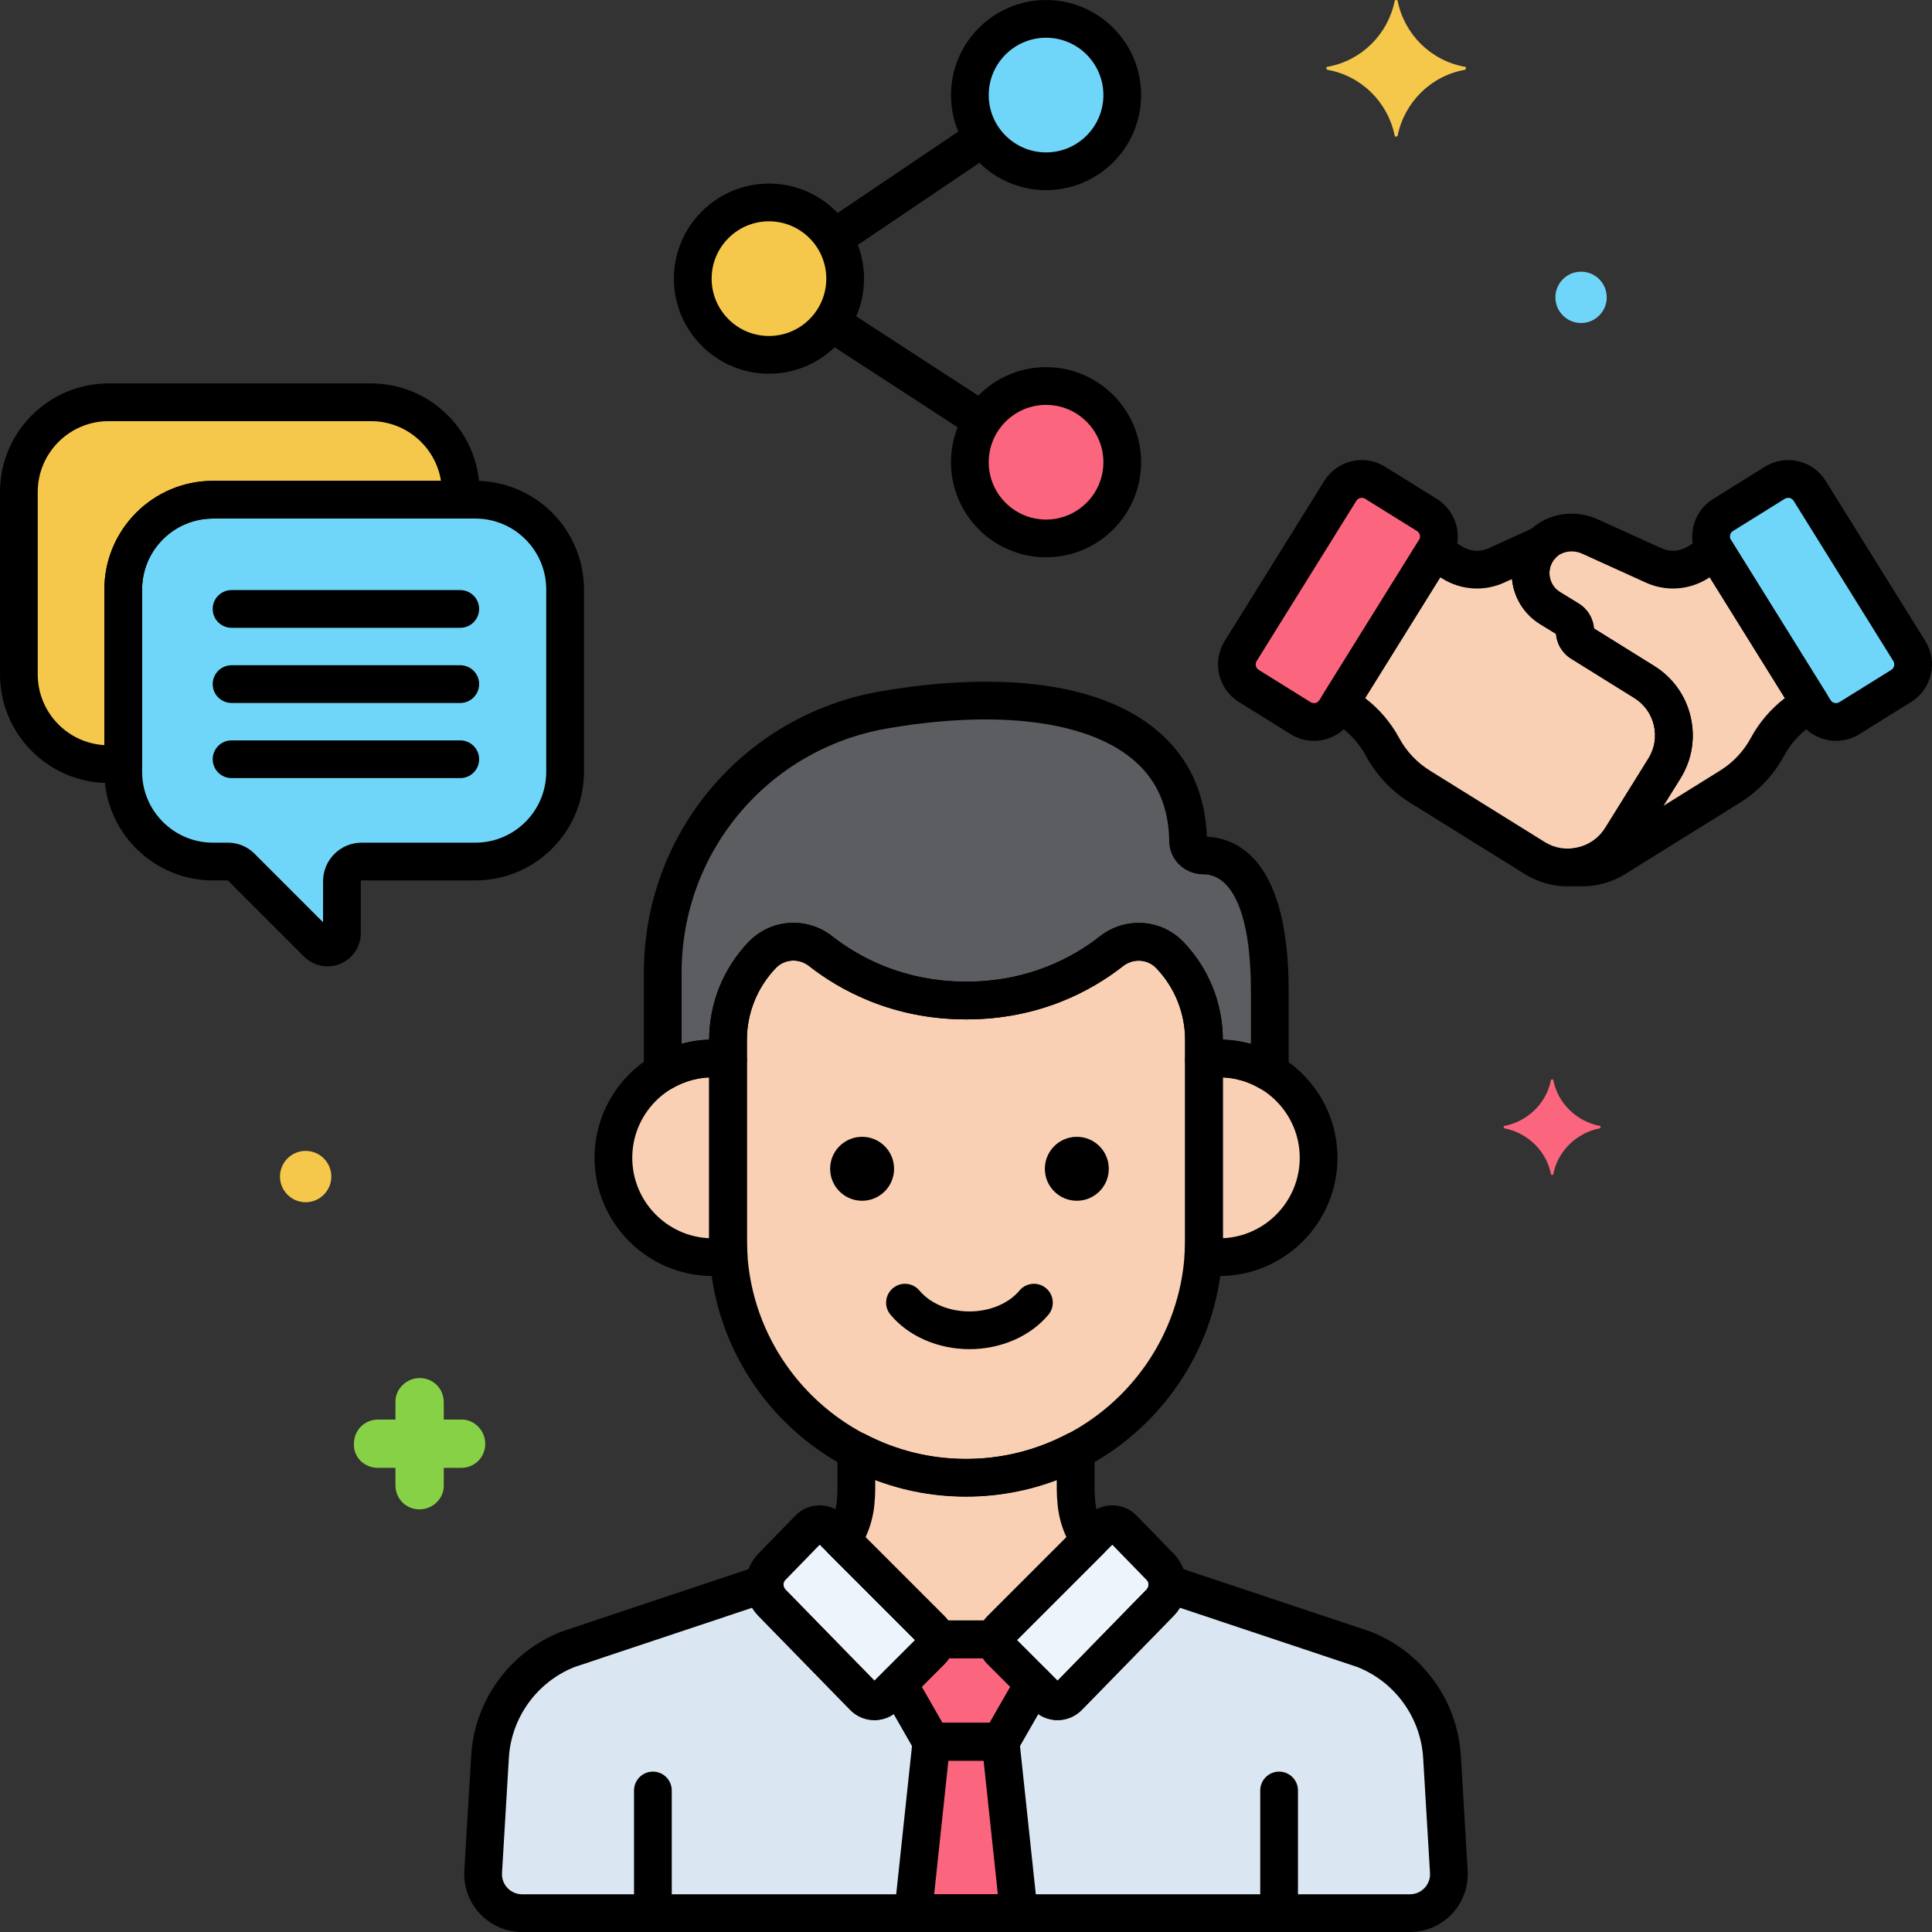
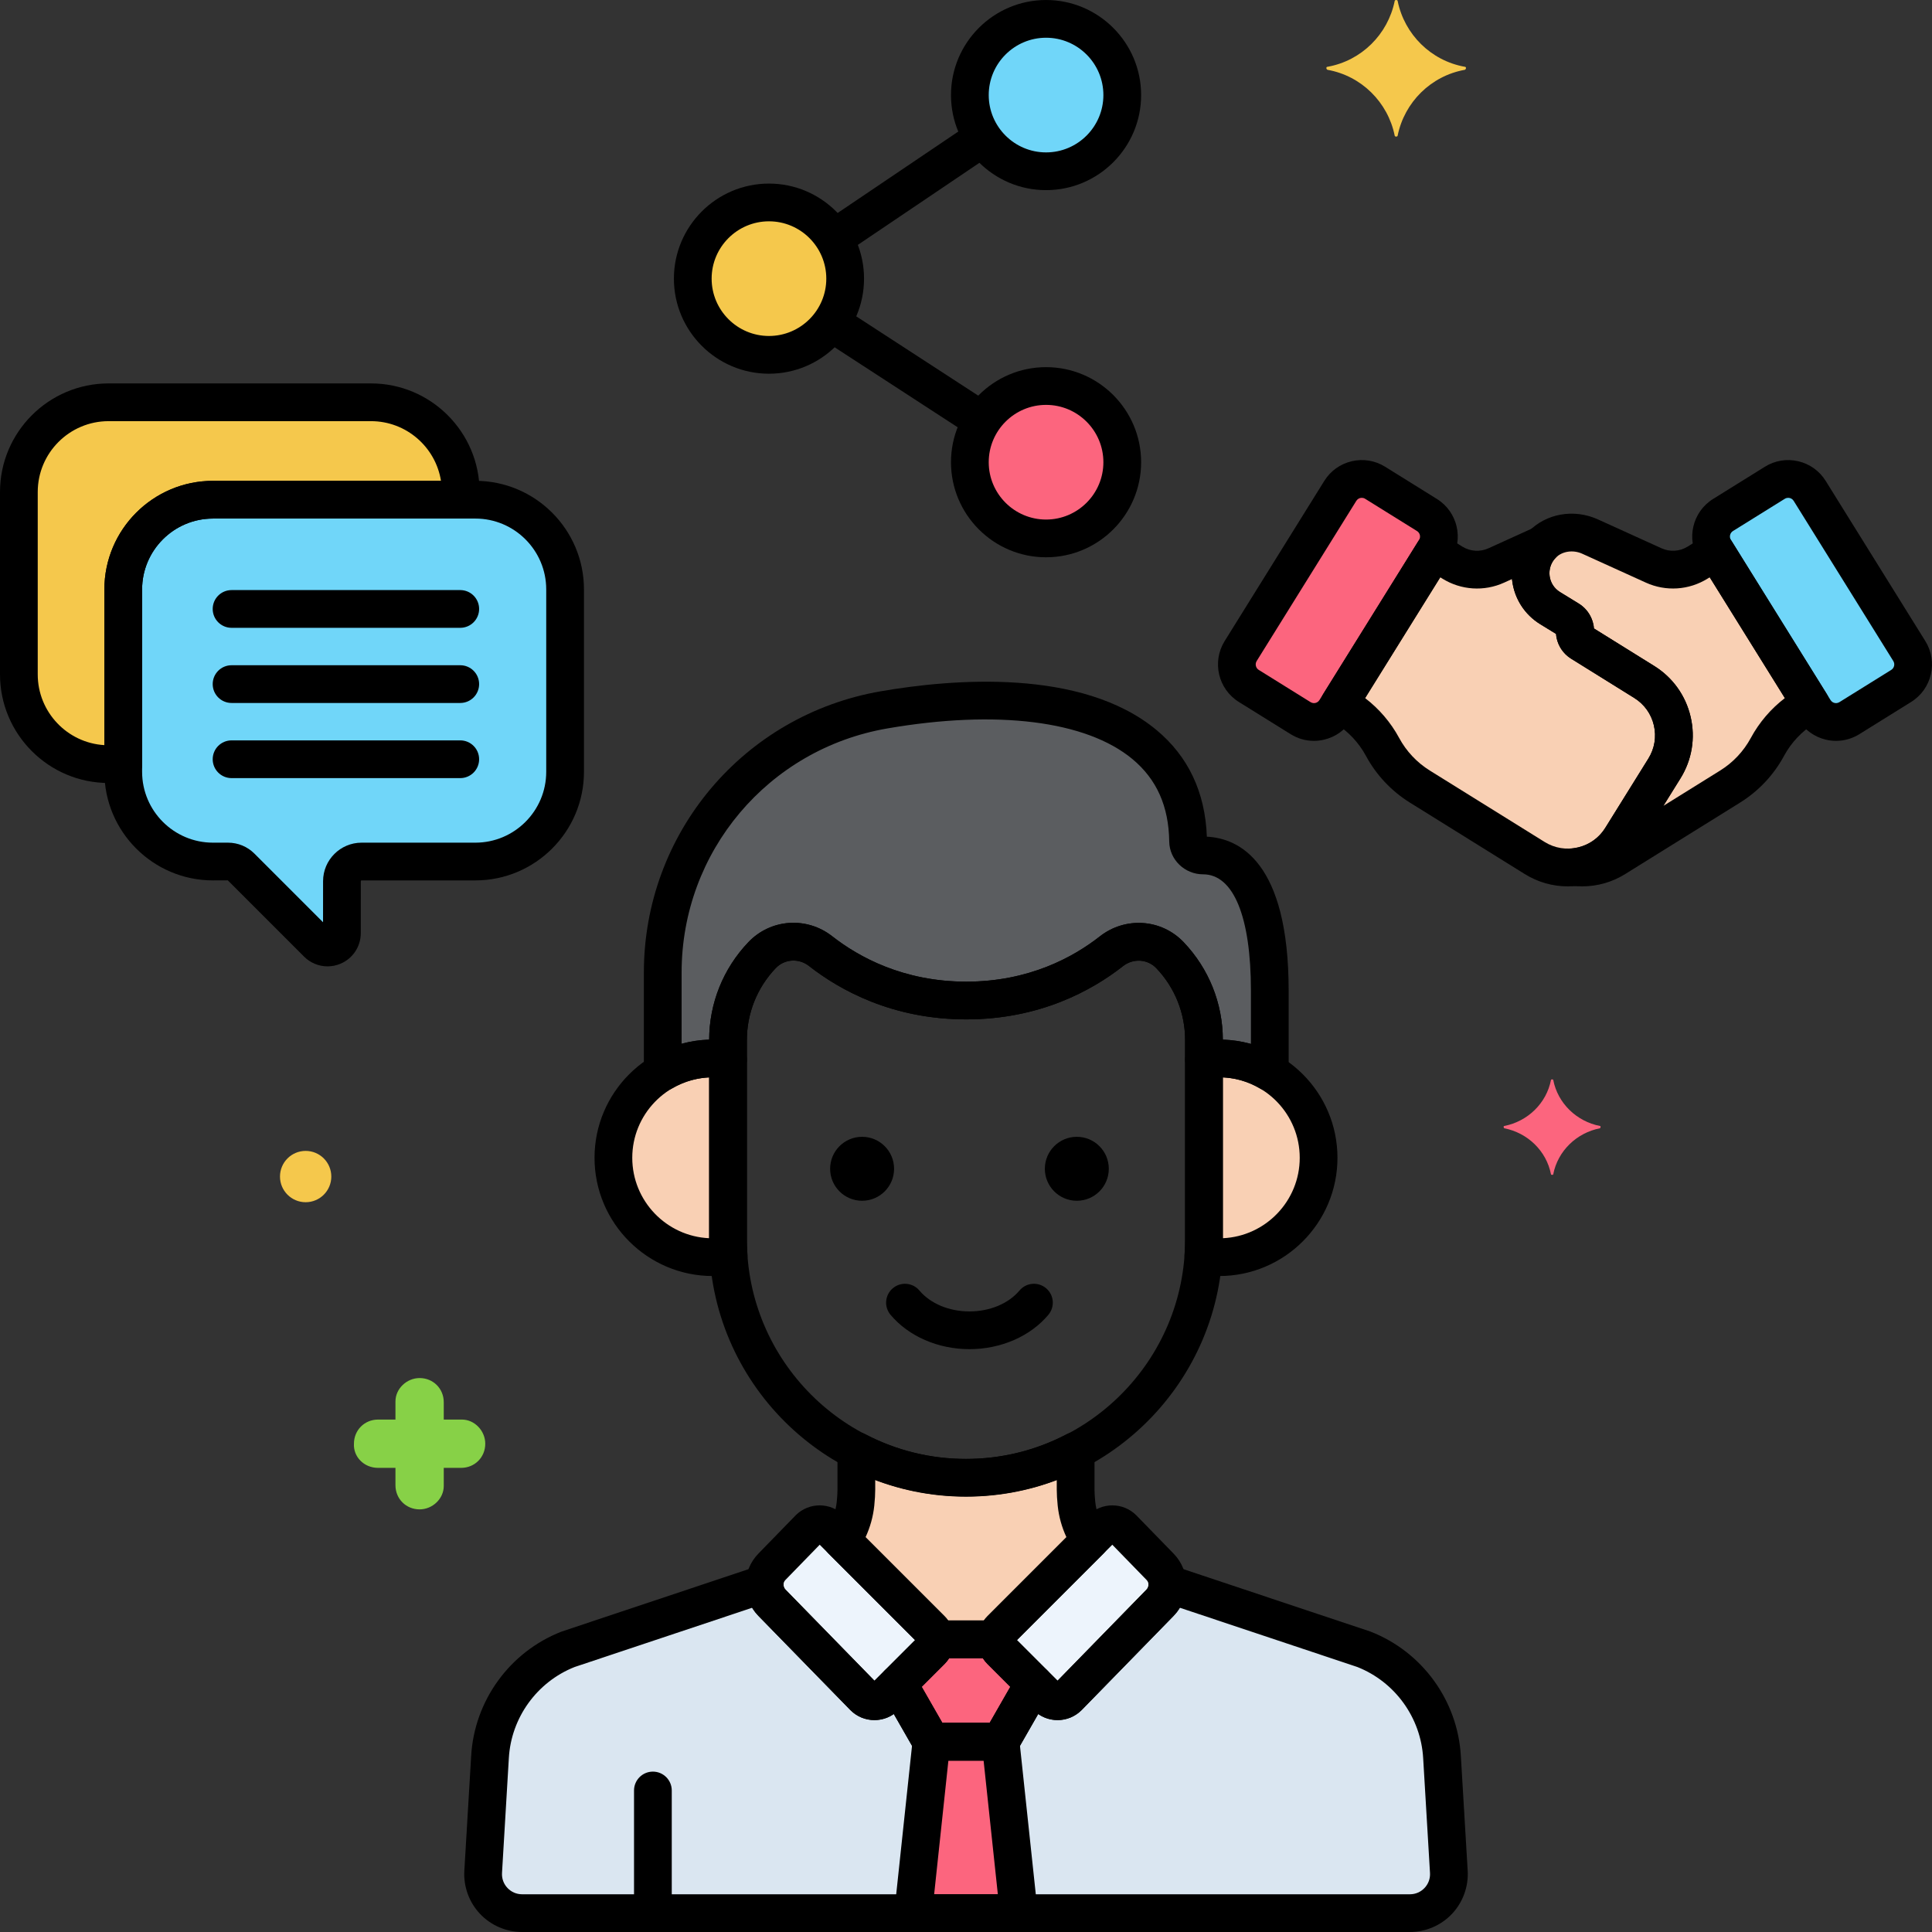
<svg xmlns="http://www.w3.org/2000/svg" height="512" viewBox="0 0 256 256" width="512">
  <rect x="0" y="0" width="256" height="256" fill="#333333" stroke="none" />
  <g id="Layer_17">
    <g>
      <g>
-         <path d="m155.028 126.567c-2.062-2.162-5.414-2.361-7.765-.516-3.716 2.917-10.146 6.523-19.229 6.523-9.104 0-15.568-3.623-19.3-6.544-2.348-1.838-5.694-1.632-7.752.526l-.011.011c-2.892 3.032-4.505 7.061-4.505 11.251v26.464c0 17.343 14.19 31.533 31.533 31.533 17.343 0 31.533-14.19 31.533-31.533v-26.464c.001-4.19-1.612-8.219-4.504-11.251z" fill="#f9d0b4" />
-       </g>
+         </g>
      <g>
        <path d="m161.556 140.25c-.689 0-1.364.058-2.023.16v23.872c0 .711-.032 1.415-.079 2.115.686.111 1.385.184 2.103.184 7.271 0 13.165-5.894 13.165-13.165s-5.895-13.166-13.166-13.166z" fill="#f9d0b4" />
      </g>
      <g>
        <path d="m96.467 164.282c0-3.267 0-17.376 0-23.872-.66-.102-1.335-.16-2.023-.16-7.271 0-13.165 5.894-13.165 13.165s5.894 13.165 13.165 13.165c.717 0 1.417-.073 2.103-.184v-.001c-.047-.699-.08-1.402-.08-2.113z" fill="#f9d0b4" />
      </g>
      <g>
        <path d="m159.415 113.352c-1.056 0-1.971-.814-1.986-1.87-.241-17.572-20.307-20.872-40.289-17.422-16.942 2.925-29.324 17.617-29.324 34.809v13.183c1.948-1.139 4.208-1.803 6.627-1.803.689 0 1.363.058 2.023.16v-2.592c0-4.19 1.613-8.219 4.505-11.251l.011-.011c2.058-2.158 5.404-2.364 7.752-.526 3.732 2.921 10.196 6.544 19.3 6.544 9.082 0 15.512-3.606 19.229-6.523 2.35-1.845 5.703-1.646 7.765.516 2.892 3.032 4.505 7.061 4.505 11.251v2.592c.66-.102 1.335-.16 2.024-.16 2.449 0 4.733.681 6.697 1.845 0-3.679 0-7.458 0-10.824-.001-15.733-5.682-17.918-8.839-17.918z" fill="#5b5d60" />
      </g>
      <g>
        <path d="m123.381 215.916c.362.362.548.83.573 1.304h8.093c.024-.474.21-.942.573-1.304l11.798-11.799c-.967-1.425-1.595-3.089-1.779-4.871-.073-.708-.111-1.354-.111-1.878v-5.132c-4.355 2.28-9.295 3.578-14.527 3.578-5.232 0-10.172-1.299-14.527-3.578v5.132c0 .524-.038 1.169-.111 1.878-.185 1.782-.812 3.446-1.779 4.87z" fill="#f9d0b4" />
      </g>
      <g>
        <g>
          <path d="m186.82 253.5c2.974 0 5.334-2.505 5.158-5.474l-.905-15.201c-.362-6.379-4.41-11.962-10.36-14.29l-26.041-8.693c.038.907-.274 1.826-.956 2.525l-12.174 12.47c-.777.777-2.036.777-2.812 0l-1.741-1.741-4.408 7.691h-9.16l-4.408-7.691-1.741 1.741c-.777.777-2.036.777-2.812 0l-12.174-12.47c-.683-.699-.994-1.618-.956-2.525l-26.041 8.693c-5.95 2.328-9.997 7.911-10.36 14.29l-.905 15.201c-.177 2.969 2.183 5.474 5.158 5.474z" fill="#dae6f1" />
        </g>
      </g>
      <g>
        <path d="m148.797 202.55c-.777-.777-2.036-.777-2.813 0l-13.365 13.365c-.777.777-.777 2.036 0 2.812l6.11 6.11c.777.777 2.036.777 2.812 0l12.174-12.47c1.292-1.323 1.293-3.435.003-4.761z" fill="#edf4fc" />
      </g>
      <g>
        <path d="m107.203 202.55c.777-.777 2.036-.777 2.813 0l13.365 13.365c.777.777.777 2.036 0 2.812l-6.11 6.11c-.777.777-2.036.777-2.812 0l-12.174-12.47c-1.292-1.323-1.293-3.435-.003-4.761z" fill="#edf4fc" />
      </g>
      <g>
        <g>
          <path d="m135 253.5-2.42-22.712h-9.16l-2.42 22.712z" fill="#fc657e" />
        </g>
      </g>
      <g>
        <path d="m132.619 218.728c-.414-.414-.6-.965-.573-1.508h-8.093c.028.542-.158 1.094-.573 1.508l-4.369 4.369 4.408 7.691h9.16l4.408-7.691z" fill="#fc657e" />
      </g>
      <g>
        <path d="m28.219 66.213h34.771c6.539 0 11.889 5.35 11.889 11.889v24.168c0 6.539-5.35 11.889-11.889 11.889h-15.077c-1.437 0-2.603 1.165-2.604 2.602l-.005 6.886c-.001 1.694-2.049 2.541-3.247 1.343l-10.105-10.107c-.464-.464-1.093-.724-1.748-.724h-1.985c-6.539 0-11.889-5.35-11.889-11.889v-24.168c0-6.539 5.35-11.889 11.889-11.889z" fill="#70d6f9" />
      </g>
      <g>
        <path d="m16.33 78.102c0-6.539 5.35-11.889 11.889-11.889h32.829v-1.02c0-6.539-5.35-11.889-11.889-11.889h-34.77c-6.539.001-11.889 5.351-11.889 11.89v24.168c0 6.539 5.35 11.889 11.889 11.889h1.942v-23.149z" fill="#f5c84c" />
      </g>
      <g>
        <circle cx="101.892" cy="36.922" fill="#f5c84c" r="10.097" />
      </g>
      <g>
        <circle cx="138.608" cy="12.597" fill="#70d6f9" r="10.097" />
      </g>
      <g>
        <circle cx="138.608" cy="61.246" fill="#fc657e" r="10.097" />
      </g>
      <g>
        <path d="m182.215 63.971 6.867 4.271c1.573.978 2.054 3.046 1.076 4.619l-13.202 21.223c-.978 1.573-3.046 2.054-4.619 1.076l-6.867-4.271c-1.573-.978-2.054-3.046-1.076-4.619l13.202-21.223c.978-1.573 3.046-2.055 4.619-1.076z" fill="#fc657e" />
      </g>
      <g>
        <path d="m235.173 63.971-6.867 4.271c-1.573.978-2.055 3.046-1.076 4.619l13.202 21.223c.978 1.573 3.046 2.054 4.619 1.076l6.867-4.271c1.573-.978 2.054-3.046 1.076-4.619l-13.202-21.223c-.978-1.573-3.046-2.055-4.619-1.076z" fill="#70d6f9" />
      </g>
      <g>
        <path d="m227.349 73.052-2.404 1.496c-1.755 1.092-3.94 1.234-5.822.379l-8.428-3.828c-2.139-.971-4.723-.615-6.357 1.073-2.417 2.497-1.901 6.589 1.061 8.408l2.491 1.529c.687.422.952 1.191.808 1.888.092.453.348.877.792 1.153l8.381 5.213c3.904 2.428 5.1 7.561 2.671 11.465l-5.718 9.192c-1.397 2.246-3.691 3.59-6.13 3.868 1.799.205 3.678-.166 5.335-1.197l15.227-9.472c2.074-1.29 3.775-3.099 4.936-5.248s2.862-3.958 4.936-5.248l.78-.485z" fill="#f9d0b4" />
      </g>
      <g>
        <path d="m217.871 90.365-8.381-5.213c-.595-.37-.941-1.12-.802-1.854-.087-.466-.34-.906-.798-1.187l-2.491-1.529c-2.961-1.818-3.478-5.911-1.061-8.408.003-.003.006-.005.009-.008l-6.082 2.762c-1.882.855-4.067.712-5.822-.379l-2.404-1.496-12.558 20.187.78.485c2.074 1.29 3.775 3.099 4.936 5.248s2.862 3.958 4.936 5.248l15.227 9.472c3.894 2.423 9.045 1.219 11.465-2.671l5.718-9.192c2.427-3.904 1.231-9.037-2.672-11.465z" fill="#f9d0b4" />
      </g>
      <g>
        <path d="m212.013 149.2c-3.1-.6-5.6-3-6.2-6.1 0-.1-.3-.1-.3 0-.6 3.1-3.1 5.5-6.2 6.1-.1 0-.1.2 0 .3 3.1.6 5.6 3 6.2 6.1 0 .1.3.1.3 0 .6-3.1 3.1-5.5 6.2-6.1.1-.1.1-.3 0-.3z" fill="#fc657e" />
      </g>
      <g>
        <path d="m50.1 194.5h2.3v2.3c0 1.8 1.4 3.2 3.2 3.2 1.7 0 3.2-1.4 3.2-3.1v-.1-2.3h2.3c1.8 0 3.2-1.4 3.2-3.2 0-1.7-1.4-3.2-3.1-3.2h-.1-2.3v-2.3c0-1.8-1.4-3.2-3.2-3.2-1.7 0-3.2 1.4-3.2 3.1v.1 2.3h-2.3c-1.8 0-3.2 1.4-3.2 3.2-.1 1.7 1.3 3.2 3.2 3.2-.1 0-.1 0 0 0z" fill="#87d147" />
      </g>
      <g>
        <circle cx="40.5" cy="155.9" fill="#f5c84c" r="3.4" />
      </g>
      <g>
-         <circle cx="209.5" cy="39.4" fill="#70d6f9" r="3.4" />
-       </g>
+         </g>
      <g>
        <path d="m175.9 8.85c4.5-.8 8-4.3 8.9-8.7 0-.2.4-.2.4 0 .9 4.4 4.4 7.9 8.9 8.7.2 0 .2.3 0 .4-4.5.8-8 4.3-8.9 8.7 0 .2-.4.2-.4 0-.9-4.4-4.4-7.9-8.9-8.7-.2-.1-.2-.4 0-.4z" fill="#f5c84c" />
      </g>
      <g>
        <path d="m128 198.315c-18.766 0-34.033-15.267-34.033-34.033v-26.464c0-4.854 1.845-9.463 5.195-12.977 2.956-3.099 7.729-3.43 11.113-.781 3.504 2.743 9.43 6.013 17.759 6.013 8.311 0 14.205-3.257 17.686-5.989 3.389-2.66 8.168-2.334 11.117.757 3.35 3.514 5.195 8.122 5.195 12.977v26.464c.001 18.766-15.266 34.033-34.032 34.033zm-22.868-71.035c-.86 0-1.708.338-2.341 1-2.47 2.591-3.824 5.974-3.824 9.538v26.464c0 16.009 13.024 29.033 29.033 29.033s29.033-13.024 29.033-29.033v-26.464c0-3.564-1.354-6.947-3.814-9.526-1.161-1.218-3.057-1.336-4.411-.275-4.101 3.219-11.034 7.056-20.773 7.056-9.754 0-16.717-3.848-20.841-7.075-.615-.481-1.342-.718-2.062-.718z" />
      </g>
      <g>
        <path d="m161.557 169.081c-.781 0-1.599-.07-2.5-.215-1.274-.205-2.184-1.347-2.098-2.635.051-.754.074-1.373.074-1.948v-23.873c0-1.233.899-2.282 2.118-2.471.813-.125 1.623-.189 2.406-.189 8.638 0 15.665 7.027 15.665 15.665s-7.028 15.666-15.665 15.666zm.476-26.32v21.309c5.661-.25 10.188-4.934 10.188-10.655s-4.527-10.404-10.188-10.654z" />
      </g>
      <g>
        <path d="m94.444 169.081c-8.638 0-15.666-7.027-15.666-15.666 0-8.638 7.027-15.665 15.666-15.665.783 0 1.592.064 2.405.189 1.219.188 2.118 1.237 2.118 2.471v23.872c0 .58.023 1.198.074 1.947.086 1.287-.821 2.428-2.094 2.635-.899.146-1.718.217-2.503.217zm-.477-26.32c-5.661.25-10.189 4.933-10.189 10.654s4.528 10.405 10.189 10.655z" />
      </g>
      <g>
        <path d="m128.458 178.771c-4.159 0-8.069-1.703-10.459-4.555-.887-1.058-.748-2.635.31-3.522 1.059-.887 2.635-.747 3.522.31 1.452 1.732 3.93 2.767 6.627 2.767s5.175-1.035 6.627-2.767c.887-1.058 2.463-1.198 3.522-.31 1.058.887 1.197 2.464.31 3.522-2.39 2.853-6.3 4.555-10.459 4.555z" />
      </g>
      <g>
        <path d="m168.253 144.595c-.441 0-.882-.117-1.275-.35-1.65-.978-3.525-1.495-5.422-1.495-.528 0-1.081.044-1.642.131-.721.11-1.455-.098-2.009-.573s-.873-1.168-.873-1.898v-2.592c0-3.564-1.354-6.947-3.814-9.526-1.162-1.218-3.058-1.337-4.411-.275-4.101 3.219-11.034 7.056-20.773 7.056-9.754 0-16.717-3.848-20.841-7.075-1.349-1.056-3.241-.935-4.402.283-2.47 2.591-3.824 5.974-3.824 9.538v2.592c0 .729-.319 1.423-.873 1.898s-1.288.683-2.009.573c-.562-.087-1.114-.131-1.642-.131-1.875 0-3.731.505-5.366 1.461-.774.451-1.73.456-2.506.01-.777-.446-1.256-1.273-1.256-2.168v-13.184c0-18.456 13.205-34.131 31.398-37.272 9.381-1.621 26.603-3.108 36.525 5.132 4.215 3.5 6.459 8.254 6.675 14.135 4.27.213 10.839 3.321 10.839 20.406v10.824c0 .898-.482 1.728-1.262 2.172-.383.218-.81.328-1.237.328zm-6.22-6.838c1.26.039 2.51.232 3.721.571v-7.058c0-9.799-2.31-15.418-6.338-15.418-2.44 0-4.453-1.945-4.486-4.336-.064-4.686-1.662-8.265-4.884-10.94-6.121-5.082-17.959-6.559-32.48-4.052-15.789 2.727-27.249 16.33-27.249 32.345v9.44c1.189-.327 2.415-.514 3.651-.552.015-4.833 1.859-9.417 5.195-12.916 2.956-3.099 7.729-3.43 11.113-.781 3.504 2.743 9.43 6.013 17.759 6.013 8.311 0 14.205-3.257 17.686-5.989 3.389-2.66 8.168-2.334 11.117.757 3.336 3.499 5.18 8.084 5.195 12.916zm-2.104-26.31h.01z" />
      </g>
      <g>
-         <path d="m169.488 255.22c-1.381 0-2.5-1.119-2.5-2.5v-15.471c0-1.381 1.119-2.5 2.5-2.5s2.5 1.119 2.5 2.5v15.471c0 1.381-1.119 2.5-2.5 2.5z" />
-       </g>
+         </g>
      <g>
        <path d="m86.512 255.22c-1.381 0-2.5-1.119-2.5-2.5v-15.471c0-1.381 1.119-2.5 2.5-2.5s2.5 1.119 2.5 2.5v15.471c0 1.381-1.119 2.5-2.5 2.5z" />
      </g>
      <g>
        <circle cx="142.685" cy="154.87" r="4.237" />
      </g>
      <g>
        <circle cx="114.233" cy="154.87" r="4.237" />
      </g>
      <g>
        <path d="m132.046 219.72h-8.093c-1.265 0-2.318-.941-2.479-2.175l-11.66-11.66c-.848-.848-.975-2.179-.301-3.171.753-1.11 1.224-2.398 1.361-3.725.064-.617.098-1.177.098-1.62v-5.132c0-.875.457-1.686 1.206-2.139s1.679-.482 2.454-.076c4.175 2.185 8.673 3.293 13.368 3.293 4.696 0 9.194-1.108 13.368-3.293.774-.406 1.706-.377 2.454.076.749.453 1.206 1.264 1.206 2.139v5.132c0 .443.034 1.003.098 1.621.137 1.326.608 2.614 1.361 3.724.673.993.547 2.323-.301 3.171l-11.66 11.66c-.161 1.234-1.215 2.175-2.48 2.175zm-10.433-2.037h.01zm4.019-2.963h4.736c.144-.203.305-.395.483-.572l10.458-10.459c-.614-1.319-1.009-2.737-1.159-4.185-.081-.786-.124-1.524-.124-2.136v-1.271c-7.671 2.917-16.381 2.917-24.055 0v1.271c0 .611-.043 1.35-.124 2.135-.15 1.448-.545 2.866-1.159 4.186l10.458 10.459c.181.178.342.369.486.572z" />
      </g>
      <g>
        <path d="m60.986 83.189h-30.302c-1.381 0-2.5-1.119-2.5-2.5s1.119-2.5 2.5-2.5h30.302c1.381 0 2.5 1.119 2.5 2.5s-1.119 2.5-2.5 2.5z" />
      </g>
      <g>
        <path d="m60.986 93.147h-30.302c-1.381 0-2.5-1.119-2.5-2.5s1.119-2.5 2.5-2.5h30.302c1.381 0 2.5 1.119 2.5 2.5s-1.119 2.5-2.5 2.5z" />
      </g>
      <g>
        <path d="m60.986 103.104h-30.302c-1.381 0-2.5-1.119-2.5-2.5s1.119-2.5 2.5-2.5h30.302c1.381 0 2.5 1.119 2.5 2.5s-1.119 2.5-2.5 2.5z" />
      </g>
      <g>
        <path d="m110.77 33.89c-.803 0-1.591-.386-2.075-1.102-.772-1.144-.471-2.698.674-3.471l18.994-12.821c1.144-.771 2.697-.471 3.471.674.772 1.144.471 2.698-.674 3.471l-18.994 12.821c-.429.289-.916.428-1.396.428z" />
      </g>
      <g>
        <path d="m129.951 58.121c-.467 0-.939-.131-1.36-.404l-19.578-12.726c-1.158-.752-1.486-2.301-.734-3.458.753-1.158 2.301-1.487 3.458-.734l19.578 12.726c1.158.752 1.486 2.301.734 3.458-.478.737-1.28 1.138-2.098 1.138z" />
      </g>
      <g>
        <g>
          <path d="m186.82 256h-117.64c-2.104 0-4.137-.878-5.58-2.409-1.442-1.531-2.198-3.613-2.073-5.713l.905-15.201c.416-7.326 5.104-13.793 11.944-16.47.04-.016.08-.03.12-.043l26.041-8.693c.778-.26 1.638-.121 2.295.374s1.029 1.281.995 2.103c-.008.184.029.45.247.673l11.796 12.083 1.375-1.375c.551-.55 1.326-.813 2.098-.71.771.103 1.451.56 1.838 1.235l3.688 6.435h6.263l3.688-6.435c.387-.675 1.067-1.132 1.838-1.235s1.547.16 2.098.71l1.375 1.375 11.795-12.083c.219-.224.255-.49.248-.674-.034-.822.337-1.608.995-2.103.656-.495 1.515-.634 2.295-.374l26.041 8.693c.04.014.08.028.12.043 6.84 2.677 11.528 9.145 11.945 16.477l.904 15.194c.125 2.1-.631 4.182-2.073 5.713-1.444 1.532-3.478 2.41-5.581 2.41zm-110.678-35.114c-4.994 1.98-8.414 6.715-8.718 12.082l-.905 15.208c-.044.741.212 1.447.721 1.987s1.198.838 1.941.838h117.64c.743 0 1.432-.298 1.941-.838.509-.541.765-1.246.721-1.987l-.905-15.201c-.305-5.373-3.725-10.108-8.719-12.088l-23.523-7.853c-.232.39-.511.753-.832 1.082l-12.173 12.47c-.869.869-1.997 1.336-3.195 1.336-.932 0-1.821-.282-2.568-.806l-2.818 4.917c-.445.777-1.273 1.257-2.169 1.257h-9.16c-.896 0-1.724-.479-2.169-1.257l-2.818-4.917c-.748.523-1.636.806-2.568.806-1.199 0-2.326-.467-3.174-1.315l-12.195-12.491c-.32-.328-.598-.691-.831-1.081z" />
        </g>
      </g>
      <g>
        <path d="m140.135 227.92c-1.2 0-2.327-.467-3.175-1.315l-6.109-6.109c-.848-.847-1.315-1.974-1.315-3.174 0-1.199.467-2.326 1.315-3.174l13.365-13.365c1.749-1.75 4.597-1.75 6.347-.001.008.008.016.017.024.025l4.922 5.057c2.253 2.314 2.25 5.938-.006 8.25l-12.174 12.471c-.868.869-1.995 1.335-3.194 1.335zm-5.386-10.598 5.382 5.382 11.796-12.083c.348-.355.348-.914.001-1.27l-4.542-4.667z" />
      </g>
      <g>
        <path d="m115.865 227.92c-1.199 0-2.326-.467-3.174-1.315l-12.195-12.491c-2.256-2.312-2.259-5.935-.006-8.25l4.922-5.057c.008-.008.016-.017.024-.025 1.75-1.75 4.599-1.749 6.347.001l13.365 13.365c.848.848 1.315 1.975 1.315 3.174 0 1.2-.467 2.327-1.315 3.175l-6.109 6.109c-.848.847-1.975 1.314-3.174 1.314zm.383-4.829h.01zm-7.634-18.406-4.542 4.667c-.347.356-.346.914.001 1.27l11.796 12.083 5.382-5.382z" />
      </g>
      <g>
        <g>
          <path d="m135 256h-14c-.709 0-1.385-.301-1.859-.829s-.702-1.231-.627-1.937l2.42-22.711c.135-1.271 1.208-2.235 2.486-2.235h9.16c1.278 0 2.351.964 2.486 2.235l2.42 22.711c.075.706-.153 1.409-.627 1.937s-1.15.829-1.859.829zm-11.22-5h8.439l-1.887-17.711h-4.665z" />
        </g>
      </g>
      <g>
        <path d="m132.58 233.289h-9.16c-.896 0-1.724-.479-2.169-1.257l-4.408-7.691c-.561-.979-.397-2.213.401-3.011l4.211-4.212c.025-.603.267-1.179.686-1.619.472-.497 1.127-.778 1.813-.778h8.093c.685 0 1.34.281 1.813.778.419.44.661 1.017.686 1.619l4.211 4.212c.798.798.962 2.032.401 3.011l-4.408 7.691c-.446.777-1.274 1.257-2.17 1.257zm-7.711-5h6.263l2.737-4.776-3.017-3.017c-.236-.236-.443-.497-.618-.775h-4.466c-.176.279-.383.54-.62.777l-3.016 3.016z" />
      </g>
      <g>
        <path d="m43.398 128.048c-1.144 0-2.265-.447-3.108-1.292l-10.105-10.106-1.966.008c-7.934 0-14.389-6.455-14.389-14.388v-24.168c0-7.934 6.455-14.389 14.389-14.389h34.771c7.934 0 14.388 6.455 14.388 14.389v24.168c0 7.934-6.455 14.388-14.388 14.388h-15.077c-.057 0-.104.047-.104.104l-.005 6.886c-.001 1.787-1.069 3.382-2.72 4.064-.546.226-1.119.336-1.686.336zm-15.179-59.335c-5.177 0-9.389 4.212-9.389 9.389v24.168c0 5.177 4.212 9.388 9.389 9.388h1.985c1.328 0 2.577.518 3.516 1.457l9.085 9.086.004-5.442c.002-2.813 2.292-5.101 5.104-5.101h15.077c5.177 0 9.388-4.211 9.388-9.388v-24.168c0-5.177-4.211-9.389-9.388-9.389z" />
      </g>
      <g>
        <path d="m16.33 103.75h-1.941c-7.934 0-14.389-6.455-14.389-14.388v-24.169c0-7.934 6.455-14.388 14.389-14.388h34.771c7.934 0 14.389 6.455 14.389 14.388v1.02c0 1.381-1.119 2.5-2.5 2.5h-32.83c-5.177 0-9.389 4.212-9.389 9.389v23.148c0 1.381-1.119 2.5-2.5 2.5zm-1.941-47.945c-5.177 0-9.389 4.212-9.389 9.388v24.168c0 4.989 3.912 9.082 8.83 9.372v-20.631c0-7.934 6.455-14.389 14.389-14.389h30.213c-.711-4.476-4.598-7.908-9.272-7.908z" />
      </g>
      <g>
        <path d="m101.892 49.519c-6.946 0-12.597-5.651-12.597-12.597s5.651-12.597 12.597-12.597 12.597 5.651 12.597 12.597-5.651 12.597-12.597 12.597zm0-20.194c-4.189 0-7.597 3.408-7.597 7.597s3.408 7.597 7.597 7.597 7.597-3.408 7.597-7.597-3.408-7.597-7.597-7.597z" />
      </g>
      <g>
        <path d="m138.608 25.194c-6.946 0-12.597-5.651-12.597-12.597s5.651-12.597 12.597-12.597 12.597 5.651 12.597 12.597-5.651 12.597-12.597 12.597zm0-20.194c-4.189 0-7.597 3.408-7.597 7.597s3.408 7.597 7.597 7.597 7.597-3.408 7.597-7.597-3.408-7.597-7.597-7.597z" />
      </g>
      <g>
        <path d="m138.608 73.843c-6.946 0-12.597-5.651-12.597-12.597s5.651-12.597 12.597-12.597 12.597 5.651 12.597 12.597-5.651 12.597-12.597 12.597zm0-20.194c-4.189 0-7.597 3.408-7.597 7.597s3.408 7.597 7.597 7.597 7.597-3.408 7.597-7.597-3.408-7.597-7.597-7.597z" />
      </g>
      <g>
        <path d="m174.097 98.168c-1.08 0-2.141-.301-3.081-.886l-6.866-4.271c-2.74-1.706-3.583-5.322-1.879-8.063l13.203-21.223c.825-1.328 2.119-2.254 3.642-2.609 1.522-.355 3.092-.096 4.42.731l6.866 4.271c2.741 1.704 3.583 5.32 1.879 8.062l-13.202 21.223c-.826 1.328-2.119 2.254-3.642 2.609-.445.105-.894.156-1.34.156zm6.349-32.204c-.08 0-.147.011-.196.022-.128.03-.369.119-.531.38l-13.202 21.224c-.248.4-.125.927.274 1.176l6.866 4.271c.262.163.516.137.645.107.128-.03.369-.119.531-.381l13.202-21.222c.248-.4.125-.927-.274-1.175l-6.867-4.272c-.161-.101-.32-.13-.448-.13z" />
      </g>
      <g>
        <path d="m243.291 98.168c-.446 0-.895-.051-1.339-.155-1.523-.355-2.816-1.282-3.642-2.609l-13.202-21.223c-1.705-2.741-.862-6.357 1.878-8.062l6.867-4.271c1.327-.827 2.897-1.086 4.42-.731s2.816 1.281 3.642 2.609l13.202 21.223c1.705 2.741.862 6.357-1.878 8.062l-6.867 4.271c-.94.585-2.002.886-3.081.886zm-6.349-32.204c-.128 0-.287.029-.448.129l-6.867 4.271c-.399.249-.522.776-.273 1.176l13.202 21.223c.163.261.403.351.531.38s.383.056.644-.106l6.867-4.271c.399-.249.522-.776.273-1.176l-13.201-21.223c-.163-.261-.403-.351-.531-.38-.05-.011-.118-.023-.197-.023zm-1.769-1.993h.01z" />
      </g>
      <g>
        <path d="m209.669 117.447c-.417 0-.837-.024-1.259-.072-1.263-.145-2.216-1.213-2.216-2.484s.954-2.339 2.216-2.484c1.785-.204 3.349-1.19 4.292-2.705l5.718-9.192c.822-1.321 1.08-2.883.727-4.398s-1.275-2.802-2.596-3.624l-8.381-5.214c-1.002-.623-1.685-1.61-1.922-2.779-.033-.162-.049-.326-.05-.49l-2.107-1.294c-2.061-1.265-3.417-3.367-3.719-5.767-.303-2.4.488-4.773 2.17-6.511 2.326-2.402 6.017-3.05 9.188-1.611l8.428 3.828c1.123.51 2.419.426 3.468-.226l2.404-1.496c.563-.349 1.243-.462 1.888-.312.646.15 1.205.551 1.556 1.114l12.556 20.19c.35.563.462 1.242.312 1.888s-.551 1.206-1.114 1.556l-.78.485c-1.702 1.059-3.104 2.55-4.057 4.313-1.365 2.528-3.376 4.666-5.815 6.183l-15.227 9.472c-1.728 1.075-3.671 1.63-5.68 1.63zm1.551-34.164 7.971 4.959c2.455 1.527 4.168 3.918 4.825 6.734s.176 5.719-1.351 8.173l-2.26 3.633 7.531-4.685c1.701-1.058 3.104-2.55 4.056-4.313 1.113-2.062 2.657-3.865 4.512-5.283l-9.957-16.007-.282.175c-2.471 1.537-5.526 1.736-8.176.533l-8.427-3.827c-1.229-.559-2.681-.337-3.528.536-.622.643-.914 1.52-.802 2.407s.613 1.664 1.375 2.132l2.491 1.529c1.176.722 1.91 1.965 2.022 3.304z" />
      </g>
      <g>
        <path d="m207.724 117.448c-1.996 0-3.954-.555-5.686-1.632l-15.226-9.471c-2.439-1.517-4.45-3.655-5.815-6.183-.952-1.764-2.355-3.255-4.057-4.314l-.78-.484c-.563-.35-.964-.91-1.114-1.556-.151-.646-.039-1.325.312-1.888l12.559-20.188c.35-.563.91-.964 1.555-1.114.646-.151 1.324-.039 1.888.312l2.404 1.496c1.047.651 2.343.735 3.467.226l6.083-2.763c1.099-.5 2.4-.141 3.089.853.688.994.567 2.337-.288 3.191-.01.01-.02.02-.03.03-.58.612-.864 1.479-.753 2.356.112.887.613 1.664 1.375 2.132l2.491 1.529c1.031.633 1.722 1.648 1.948 2.86.026.14.041.282.042.423l8.003 4.979c2.455 1.527 4.168 3.919 4.825 6.735s.176 5.719-1.351 8.173l-5.718 9.193c-1.523 2.449-3.915 4.16-6.735 4.817-.826.193-1.661.288-2.488.288zm-26.84-24.946c1.855 1.418 3.399 3.221 4.512 5.283.953 1.764 2.355 3.255 4.057 4.313l15.227 9.472c1.317.819 2.879 1.074 4.397.72 1.519-.354 2.806-1.273 3.625-2.588l5.718-9.193c.822-1.321 1.08-2.883.727-4.398s-1.275-2.802-2.596-3.624l-8.381-5.213c-1.155-.718-1.883-1.956-1.997-3.284l-2.083-1.279c-2.061-1.265-3.417-3.367-3.719-5.767-.009-.073-.018-.145-.024-.217l-1.048.476c-2.649 1.204-5.706 1.003-8.176-.533l-.281-.175z" />
      </g>
    </g>
  </g>
</svg>